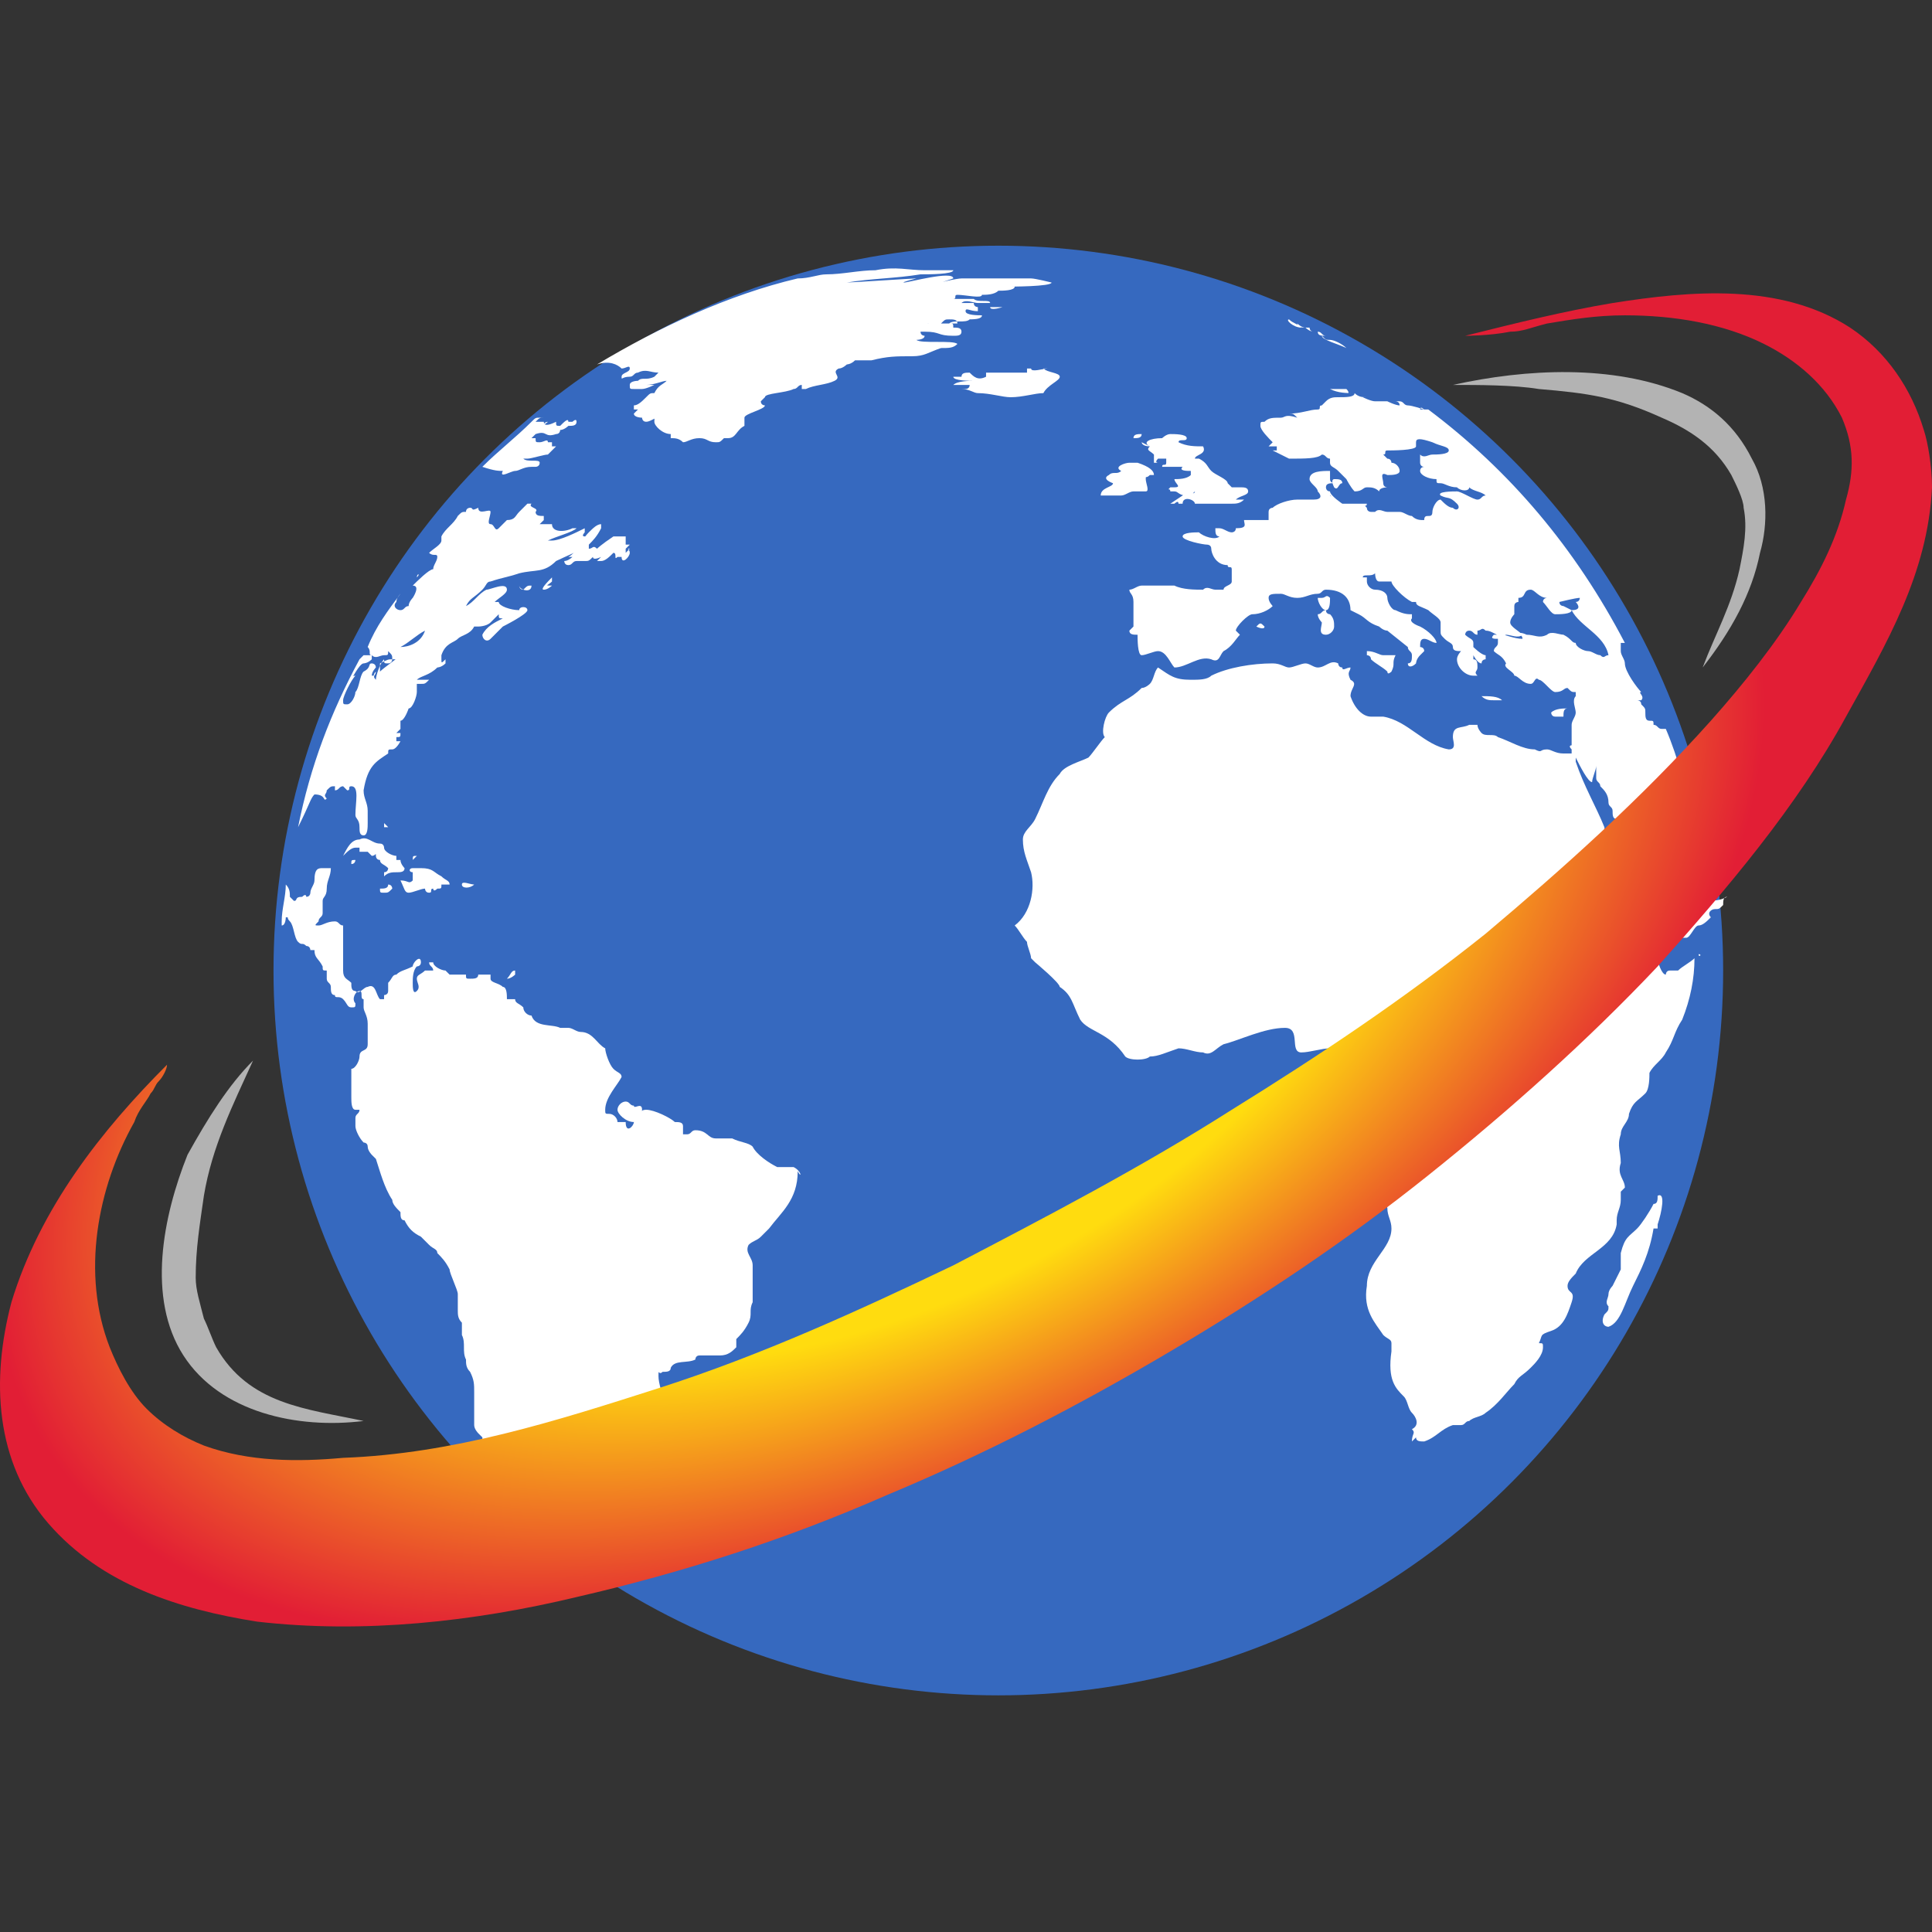
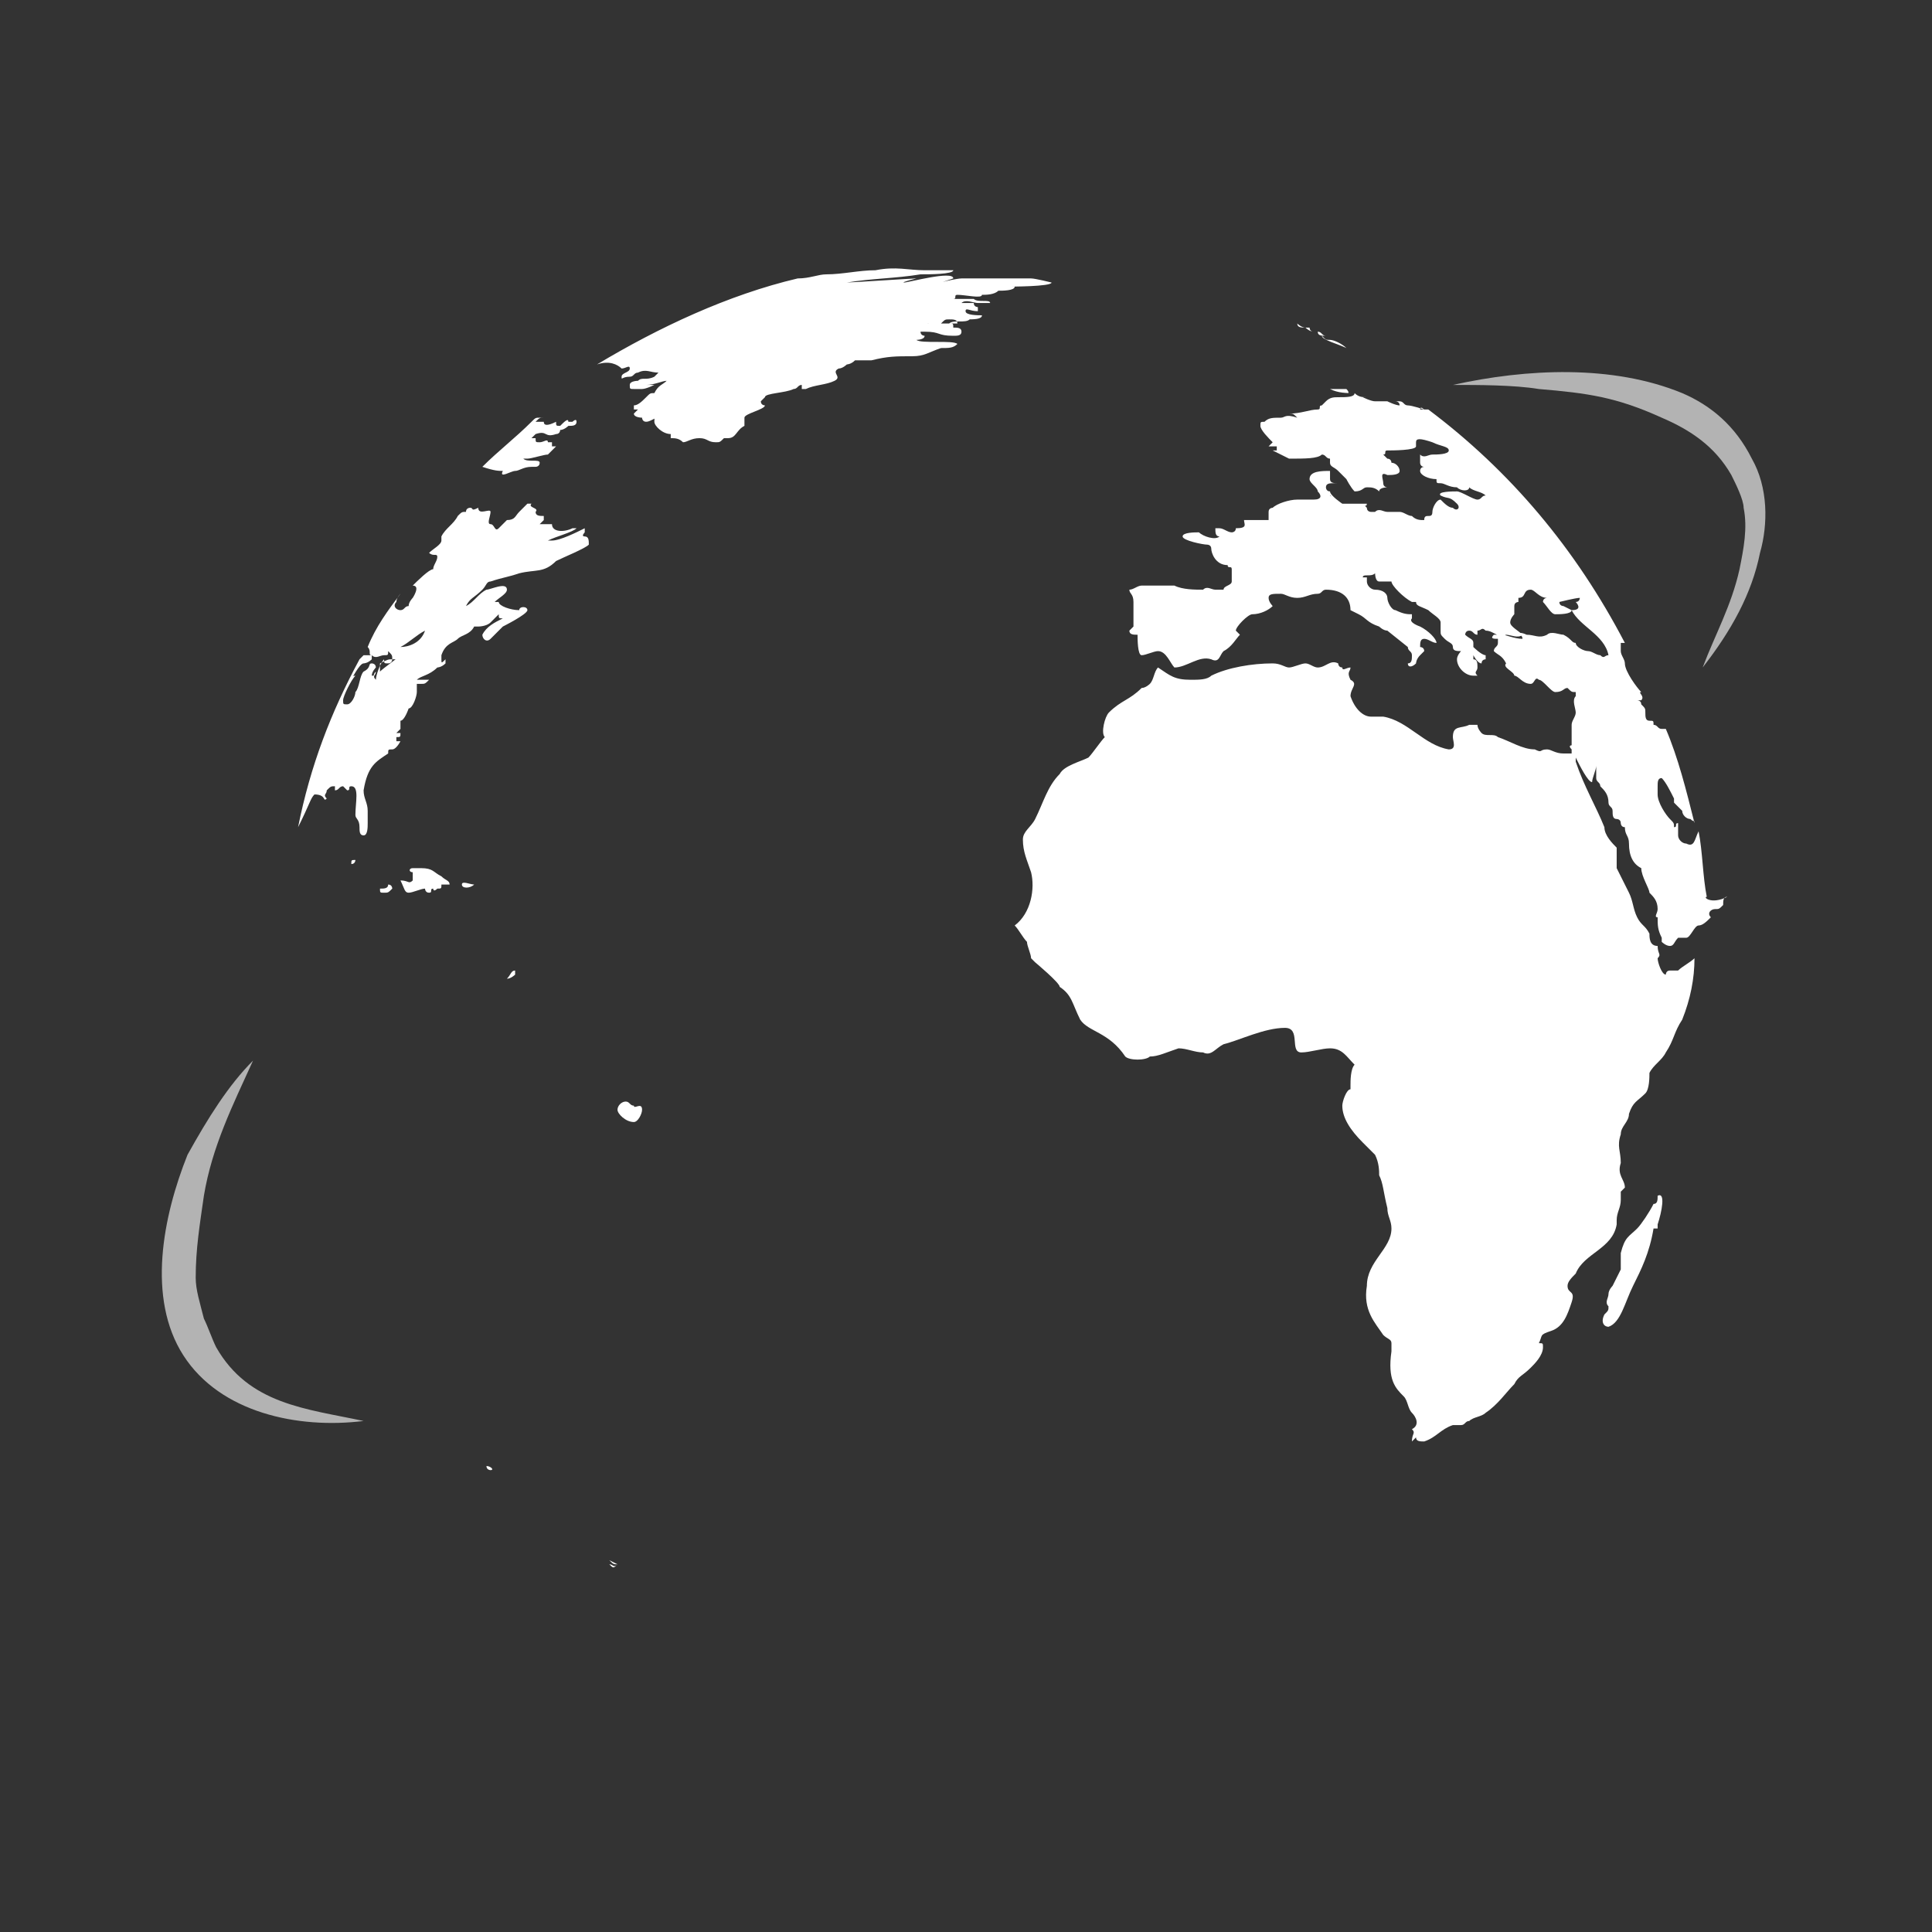
<svg xmlns="http://www.w3.org/2000/svg" version="1.1" id="Ebene_1" x="0" y="0" viewBox="87 -19 47.179 47.179" xml:space="preserve" width="47.179" height="47.179">
  <rect x="87" y="-19" width="47.179" height="47.179" fill="#333333" stroke="none" />
  <style id="style275">.st2{fill:#fff}</style>
  <radialGradient id="SVGID_1_" cx="518.539" cy="-9.46" r="20.934" gradientUnits="userSpaceOnUse" gradientTransform="translate(-6.421 -9.8)">
    <stop offset="0" stop-color="#4486f3" id="stop279" />
    <stop offset=".273" stop-color="#4384ef" id="stop281" />
    <stop offset=".556" stop-color="#407de2" id="stop283" />
    <stop offset=".842" stop-color="#3a71ce" id="stop285" />
    <stop offset="1" stop-color="#3669bf" id="stop287" />
  </radialGradient>
-   <circle cx="111.379" cy="4.7" r="17.7" fill="url(#SVGID_1_)" id="circle290" />
  <path class="st2" d="M127.479 10.2c0 .1 0 .2-.1.2-.1.2-.3.5-.4.6-.2.2-.3.2-.4.6v.4l-.2.4s-.1.1-.1.2-.1.2 0 .3c0 .1 0 .1-.1.2-.1.2 0 .3.1.3.3-.1.4-.6.6-1 .2-.4.4-.8.5-1.4h.1v-.1c.1-.3.2-.8 0-.7m1.2-7.3s.1 0 0 0c-.1-.5-.1-1.1-.2-1.6-.1.2-.1.4-.3.3-.1 0-.2-.1-.2-.2v-.3c-.1 0 0 .1-.1.1 0-.1 0-.1-.1-.2s-.3-.4-.3-.6V.2c0-.1 0-.2.1-.2.1.1.2.3.3.5v.1l.2.2c0 .1.1.2.2.2.1.1.1 0 .1.1-.2-.8-.4-1.6-.7-2.3h-.1c-.1 0-.1-.1-.2-.1 0-.1 0-.1-.1-.1s-.1-.1-.1-.2 0-.1-.1-.2c0-.1-.1-.1-.1-.1h.1c.1-.1-.1-.2 0-.2-.1-.1-.4-.5-.4-.7 0-.1-.1-.2-.1-.3v-.2h.1c-1.2-2.3-2.8-4.2-4.8-5.7h-.2c0-.1.1 0 .1 0s-.3-.1-.4-.1c-.1 0-.1-.1-.2-.1h-.1s.1 0 .1.1c-.1 0-.3-.1-.3-.1h-.3c-.1 0-.3-.1-.3-.1h.1c-.1 0-.2 0-.3-.1h-.1.1-.1c-.1 0 0 0-.1-.1h-.4c.2.1.4.1.6.1 0 .1-.2.1-.4.1-.1 0-.2 0-.3.1l-.1.1c-.1 0 0 .1-.1.1-.2 0-.4.1-.7.1.1 0 .1 0 .2.1-.3-.1-.3 0-.4 0-.2 0-.3 0-.4.1-.1 0-.1 0-.1.1s.2.3.3.4l-.1.1h.2v.1h-.1l.4.2c.4 0 .7 0 .8-.1.1 0 .1.1.2.1v.1c0 .1.1.1.2.2l.2.2s.1.2.2.3c.2 0 .2-.1.3-.1.1 0 .2 0 .3.1 0-.1.2-.1.2-.1s-.1 0-.1-.1-.1-.3.1-.2c.1 0 .3 0 .3-.1s-.1-.2-.2-.2c0 0 0-.1-.1-.1l-.1-.1c.1 0 0-.1.1-.1s.7 0 .7-.1v-.1c0-.1.1-.1.4 0 .2.1.4.1.4.2s-.3.1-.4.1c-.1 0-.2.1-.3 0v.2s0 .1.1.1c0 0-.1 0-.1.1s.2.2.4.2c0 .1 0 .1.1.1s.2.1.4.1c.1.1.3.1.3 0 .1.1.3.1.4.2-.1 0-.1.1-.2.1s-.4-.2-.5-.2c-.1 0-.5 0-.4.1.2.1.2 0 .4.2.1.1 0 .2-.1.1-.1 0-.2-.1-.3-.2-.1 0-.2.2-.2.3 0 .2-.2 0-.2.2-.1 0-.2 0-.3-.1-.1 0-.2-.1-.3-.1h-.3c-.1 0-.2-.1-.3 0h-.1s-.1 0-.1-.1c-.1-.1 0 0 0-.1h-.6s-.3-.2-.3-.3c-.1 0 .1.2 0 .1V-7c-.1 0-.1-.1-.1-.1 0-.1.1-.1.2-.1h.1c-.1 0-.2 0-.2-.1v-.2c-.2 0-.5 0-.5.2 0 .1.2.2.2.3.1.1.1.2-.1.2h-.4c-.2 0-.5.1-.6.2 0 0-.1 0-.1.1v.2h-.6c0 .1.1.2-.2.2 0 .1-.1.1-.1.1-.1 0-.2-.1-.3-.1h-.1c0 .1 0 .2.1.2-.1.1-.4 0-.5-.1-.1 0-.4 0-.4.1s.5.2.6.2c0 0 .1 0 .1.1s.1.4.4.4c0 .1.1 0 .1.1v.3c0 .1-.2.1-.2.2h-.2c-.1 0-.2-.1-.3 0-.2 0-.5 0-.7-.1h-.8c-.1 0-.2.1-.3.1 0 .1.1.1.1.3v.6l-.1.1c0 .1.1.1.2.1 0 .1 0 .5.1.5s.3-.1.4-.1c.2 0 .3.3.4.4.3 0 .6-.3.9-.2.2.1.2-.1.3-.2.2-.1.3-.3.4-.4l-.1-.1c0-.1.3-.4.4-.4.2 0 .4-.1.5-.2 0 0-.1-.1-.1-.2s.1-.1.3-.1c.1 0 .2.1.4.1s.3-.1.5-.1c.1 0 .1-.1.2-.1.4 0 .6.2.6.5l.2.1c.2.1.2.2.5.3 0 0 .1.1.2.1l.5.4c0 .1.1.1.1.2s0 .2-.1.2c0 .1.1.1.2 0 0 0 0-.1.1-.2l.1-.1c0-.1-.1-.1-.1-.1 0-.1 0-.2.1-.2s.2.1.3.1c0-.1-.2-.3-.4-.4 0 0-.3-.1-.2-.2V-4c-.1 0-.2 0-.4-.1-.1 0-.2-.2-.2-.3 0-.1-.1-.2-.3-.2-.1 0-.2-.1-.2-.2v-.1h-.1c0-.1.2 0 .3-.1 0 0 0 .2.1.2h.3c0 .1.3.4.5.5h.1c0 .1.1.1.3.2.1.1.3.2.3.3v.2c0 .1 0 .1.1.2s.2.1.2.2.1.1.2.1c0 0-.1.1-.1.2 0 .2.2.4.4.4h.1c-.1-.1 0-.1 0-.2s0-.2-.1-.2V-3s.1.2.2.2c0-.1.1-.1.1-.1V-3c-.1 0-.3-.2-.3-.2v-.1c0-.1-.1-.1-.2-.2 0 0 0-.1.1-.1s.1.1.2.1v-.1c.1 0 .1-.1.2 0 .2 0 .3.2.5.1.1 0 .3.1.4 0-.1-.1-.3-.2-.3-.3 0-.1.1-.2.1-.2v-.2c0-.1.1-.1.1-.1v-.1c.2 0 .1-.2.3-.2.1 0 .2.2.4.2 0 0-.1 0-.1.1.1.1.2.3.3.3.1 0 .4 0 .4-.1l-.2-.1s-.1 0-.1-.1c0 0 .4-.1.5-.1 0 0 0 .1-.1.1 0 0 .2.2-.1.2.2.4.8.6.9 1.1-.1 0-.1.1-.2 0-.1 0-.2-.1-.3-.1-.1 0-.3-.1-.3-.2-.1 0-.1-.1-.3-.2-.1 0-.3-.1-.4 0-.2.1-.3 0-.5 0 0 0-.2-.1-.2 0 0 0 .1 0 .1.1-.2 0-.4-.1-.5-.1h-.2c-.1.1 0 .1.1.1v.1c0 .1-.1.1-.1.2.1.1.2.1.3.3-.1.1.2.2.2.3h-.1.1c.1 0 .2.2.4.2.1 0 .1-.2.2-.1.1 0 .3.3.4.3.2 0 .2-.1.3-.1.1.1.1.1.2.1v.1c-.1.1 0 .3 0 .4 0 .1-.1.2-.1.3v.5s-.1 0 0 .1v.1h-.2c-.2 0-.3-.1-.4-.1-.2 0-.1.1-.3 0-.3 0-.6-.2-.9-.3-.1-.1-.3 0-.4-.1 0 0-.1-.1-.1-.2h-.2c-.2.1-.4 0-.4.3 0 .1.1.3-.1.3-.6-.1-1-.7-1.6-.8h-.3c-.2 0-.4-.2-.5-.5 0-.2.2-.3 0-.4-.1-.2 0-.2 0-.3-.1 0-.2.1-.2 0-.1 0-.1-.1-.1-.1-.2-.1-.3.1-.5.1-.1 0-.2-.1-.3-.1-.1 0-.3.1-.4.1-.1 0-.2-.1-.4-.1-.5 0-1.1.1-1.5.3-.1.1-.3.1-.5.1-.4 0-.5-.1-.8-.3-.1.1-.1.3-.2.4 0 0-.1.1-.2.1-.3.3-.5.3-.8.6-.1.1-.2.5-.1.6-.1.1-.3.4-.4.5-.2.1-.6.2-.7.4-.3.3-.4.7-.6 1.1-.1.2-.3.3-.3.5 0 .3.1.5.2.8.1.4 0 1-.4 1.3.1.1.2.3.3.4 0 .1.1.3.1.4l.1.1s.6.5.6.6c.3.2.3.4.5.8.2.3.7.3 1.1.9.1.1.5.1.6 0 .2 0 .4-.1.7-.2.2 0 .4.1.6.1.2.1.3-.1.5-.2.4-.1 1-.4 1.5-.4.4 0 .1.6.4.6.2 0 .5-.1.7-.1.3 0 .4.2.6.4-.1.1-.1.4-.1.5v.1c-.1 0-.2.3-.2.4 0 .3.2.6.5.9l.3.3c.1.2.1.4.1.5.1.2.1.4.2.8 0 .2.1.3.1.5 0 .5-.6.8-.6 1.4-.1.6.2.9.4 1.2.1.1.2.1.2.2v.2c-.1.7.1.9.3 1.1.1.1.1.3.2.4.1.1.2.3 0 .4.1.1 0 .1 0 .3l.1-.1c0 .1.1.1.2.1.3-.1.4-.3.7-.4h.2c.1 0 .1-.1.2-.1.1-.1.3-.1.4-.2.3-.2.5-.5.7-.7.1-.2.2-.2.4-.4.1-.1.3-.3.3-.5 0-.1 0-.1-.1-.1.1-.2 0-.2.3-.3.3-.1.4-.4.5-.7.1-.3-.1-.2-.1-.4 0-.1.1-.2.2-.3.2-.5.9-.6 1-1.2v-.1c0-.2.1-.3.1-.5v-.2l.1-.1c0-.2-.2-.3-.1-.6 0-.3-.1-.4 0-.7 0-.2.2-.3.2-.5.1-.3.2-.3.4-.5.1-.1.1-.4.1-.5.1-.2.3-.3.4-.5.2-.3.2-.5.4-.8.2-.5.3-1 .3-1.5-.1.1-.3.2-.4.3h-.2c-.1 0-.1.1-.1.1-.1 0-.2-.3-.2-.4.1-.1 0-.1 0-.3-.2 0-.2-.2-.2-.3-.1-.2-.2-.2-.3-.4-.1-.2-.1-.4-.2-.6l-.3-.6v-.5c-.1-.1-.3-.3-.3-.5-.2-.5-.5-1-.7-1.6v-.1c.1.2.3.6.4.6 0-.1.1-.3.1-.4V0c0 .1.1.1.1.2.1.1.2.2.2.4 0 .1.1.1.1.2s0 .2.1.2c0 0 .1 0 .1.1 0 0 0 .1.1.1 0 .2.1.2.1.4 0 .3.1.5.3.6 0 .2.2.5.2.6.1.1.2.2.2.4 0 .1-.1.2 0 .2 0 .2 0 .3.1.5V4s.1.1.2.1.1-.1.2-.2h.2c.1 0 .2-.3.3-.3.1 0 .2-.1.3-.2-.1-.1 0-.2.1-.2s.1 0 .2-.1c0-.1 0-.2.1-.2-.4.2-.6 0-.5 0m-9.6-13.8c-.1 0-.1-.1-.1-.1h-.1s.1.1.2.1m.8.4c-.1-.1-.3-.2-.4-.2-.1 0-.1 0-.2-.1 0 .1.4.2.6.3m-1-.5c-.1 0-.2-.1-.2-.1 0 .1.1.1.2.1m.5.2c-.1 0-.1-.1-.2-.1 0 .1.1.1.2.1" id="path292" />
-   <path class="st2" d="M118.779-11c-.1-.1-.2-.1-.3-.2-.1 0 .1.2.3.2m-4.6 4.1h.2c.1 0 .2-.1.3-.1h.3c.1 0 0-.2 0-.3 0-.1 0 0 .1-.1h.1c0-.1-.1-.2-.4-.3h-.2c-.1 0-.4.1-.2.2-.1.1-.2 0-.3.1-.2.1.1.2.1.2 0 .1-.3.1-.3.3h.3m.5-1.4c.1 0 .2 0 .2-.1-.1 0-.2 0-.2.1.2 0 0 0 0 0m.4.2c-.1.1 0 .1.1.2v.2h.1s-.1 0 0-.1h.2v.1c0 .1-.1 0-.1.1h.5c-.1.1.1.1.2.1v.1c-.1.1-.3.1-.4.1 0 .1.2.2 0 .2h-.1c-.1.1 0 0 0 .1h.1c.1 0 .1.1.3.1.1 0 .1 0 .2-.1 0 .1-.2 0-.3.1l-.3.2h.1s.1-.1.1 0h.1c0-.2.3-.1.3 0h.9c.1 0 .2 0 .3-.1h-.2c.1-.1.3-.1.3-.2s-.1-.1-.2-.1h-.2s.1 0 0 0l-.1-.1c0-.1-.3-.2-.4-.3-.1-.1-.1-.2-.3-.3h-.2.1c0-.1.3-.1.2-.3-.2 0-.4 0-.6-.1 0-.1.2 0 .2-.1s-.3-.1-.4-.1c-.1 0-.2.1-.2.1-.3 0-.5.1-.3.2 0 0-.1 0 0 0l-.2-.1s0 .1.2.1m-2.2-1.7c0-.1-.3-.1-.4-.2h.1c-.1 0-.4.1-.4 0h-.1v.1h-1v.1c-.2.1-.3 0-.4-.1-.1 0-.2 0-.2.1h-.2c0 .1.4.1.5.1-.1 0-.4 0-.5.1h.4c0 .1-.1.1-.1.1h-.1c.2 0 .3.1.4.1.3 0 .6.1.8.1.3 0 .6-.1.8-.1.1-.2.4-.3.4-.4m-16.2 12.1c.1 0 .2 0 .2-.1 0 0-.1-.1-.1-.2h-.1v-.1c-.1 0-.3-.1-.3-.2 0 0 0-.1-.1-.1-.2 0-.3-.2-.5-.1-.2 0-.3.2-.4.4.1-.1.2-.2.3-.2h.1v.1h.2l.1.1c.1 0 .1-.1.1 0 0 0 0 .1.1.1 0 .1.1.1.2.2 0 0 0 .1-.1.1v.1c.1-.1.2-.1.3-.1" id="path294" />
  <path class="st2" d="M95.579 2.1s0-.1 0 0c.1 0 .1-.1.1-.1-.1 0-.1 0-.1.1m.7.6c0 .1 0 .1.1.1s.1 0 .2-.1c0 0 0-.1-.1-.1 0 .1-.1.1-.2.1m2-.1c0 .1.2.1.3 0-.1 0-.3-.1-.3 0m-1.3.2s0-.1 0 0c.1 0 .3-.1.4-.1 0 0 0 .1.1.1s0-.1.1-.1c0 0 0 .1.1 0 .1 0 .1 0 .1-.1h.2c0-.1-.1-.1-.2-.2-.2-.1-.2-.2-.5-.2h-.2c-.1 0-.1.1 0 .1v.2c-.1.1-.1 0-.3 0 .1.2.1.3.2.3m2.4 2.1s.1 0 0 0c.1 0 .2-.1.2-.1v-.1c-.1 0-.1.1-.2.2m2.7 3.2c0 .1.2.3.4.3.1 0 .2-.2.2-.3 0-.2-.2 0-.2-.1-.1 0-.1-.1-.2-.1s-.2.1-.2.2m.2 11.2h-.2.2s.1.1 0 0m-.2-.1c-.1 0-.1 0-.2-.1l.2.1c-.1.1-.1 0-.2 0 .1.1.1.1.2 0m-3.2-2.4c0 .1.1.1.1.1.1 0 0-.1-.1-.1M94.679.4s0 .1 0 0c.3 0 .2.2.3.1-.1-.1 0-.1 0-.2.1-.1.1-.1.2-.1v.1c.1 0 .1-.1.2-.1l.1.1c.1 0 0-.1.1-.1.2 0 .1.4.1.7 0 .1.1.1.1.3 0 .1 0 .2.1.2s.1-.2.1-.3V.8c0-.2-.1-.3-.1-.5.1-.6.3-.7.6-.9 0-.1 0-.1.1-.1s.2-.2.2-.2h-.1V-1c.1 0 .1 0 .1-.1h-.1l.1-.1v-.5.3c.1 0 .2-.3.2-.3v-.1.1c.1 0 .2-.3.2-.4v-.2h.1c.1 0 .1 0 .2-.1h-.3c.1-.1.3-.1.5-.3 0 0 .1 0 .2-.1v-.1c-.1.1-.1.1-.1 0V-3c.1-.3.3-.3.4-.4.1-.1.3-.1.4-.3h.1s.2 0 .3-.1l.2-.2c0 .1 0 .1.1.1-.2.1-.4.2-.5.4 0 .1.1.2.2.1l.3-.3s.6-.3.6-.4c0-.1-.2-.1-.2 0-.2 0-.5-.1-.5-.2h-.1c.1-.1.3-.2.3-.3 0-.2-.4 0-.5 0-.2.1-.3.3-.5.4.1-.2.2-.2.4-.4.1-.1.1-.2.2-.2.3-.1.4-.1.7-.2.4-.1.6 0 .9-.3.2-.1.7-.3.8-.4 0-.1 0-.2-.1-.2s0-.1 0-.1v-.1c-.2.1-.6.3-.8.3h-.1c.2-.1.6-.2.7-.3h-.1c-.2.1-.5.1-.5-.1h-.3l.1-.1v-.1c-.1 0-.2 0-.2-.1.1-.1-.2-.1-.1-.2h-.1l-.2.2c-.1.1-.1.2-.3.2l-.2.2c-.1.1-.1-.1-.2-.1s0-.2 0-.3c0-.1-.3.1-.3-.1-.2.1-.1 0-.2 0 0 0-.1 0-.1.1-.1 0-.1 0-.2.1-.1.2-.3.3-.4.5v.1c0 .1-.2.2-.3.3.1.1.2 0 .2.1s-.1.2-.1.3c-.1 0-.4.3-.5.4.2 0 0 .3 0 .3s-.1.1-.1.2c-.1 0-.1.1-.2.1s-.2-.1-.1-.2c0-.1.1-.2.1-.2-.3.4-.6.8-.8 1.3.1.1 0 .2.1.2.1.1.2 0 .3 0 .1 0 .1 0 .1-.1.1.1.1.1.1.2 0 0 0 .1-.1.1s-.1 0-.1-.1c-.1.1-.2.4-.2.5-.1-.1 0-.1 0-.2-.1.1 0 .1-.1.1 0-.1.1-.2.1-.2 0-.1-.1-.1-.1-.1-.1 0 0 .1-.2.2-.1.1-.1.4-.2.5 0 .1-.1.3-.2.3s-.1 0-.1-.1.2-.5.3-.6c-.1 0-.1.1-.1.1s.2-.4.3-.4c0 0 .1 0 .2-.1V-3h-.2l-.1.1c-.7 1.3-1.2 2.6-1.5 4.1.3-.6.3-.7.4-.8m4.3-4.8s0 .1 0 0m-2.2 1.2c.2-.1.4-.3.6-.4-.1.3-.4.4-.6.4 0 .1 0 .1 0 0m-.5.4c0 .1 0 .1 0 0 .2-.1.2-.1.3-.1h.1l.1-.1c-.1.1-.4.3-.5.4v-.2" id="path296" />
-   <path class="st2" d="M106.379 9.5h-.4c-.2-.1-.5-.3-.6-.5-.1-.1-.3-.1-.5-.2h-.4c-.2 0-.2-.2-.5-.2-.1 0-.1.1-.2.1h-.1v-.2c0-.1-.1-.1-.2-.1-.1-.1-.5-.3-.7-.3-.2 0-.2.2-.3.3 0 .1-.2.3-.2 0h-.2c0-.1-.1-.2-.2-.2s-.1 0-.1-.1c0-.3.3-.6.4-.8 0-.1-.1-.1-.2-.2s-.2-.4-.2-.5c-.2-.1-.3-.4-.6-.4-.1 0-.2-.1-.3-.1h-.2c-.2-.1-.6 0-.7-.3-.1 0-.2-.1-.2-.2-.1-.1-.2-.1-.2-.2h-.2c0-.1 0-.3-.1-.3-.1-.1-.3-.1-.3-.2v-.1h.1-.4c0 .1-.1.1-.2.1s-.1 0-.1-.1h-.4l-.1-.1c-.1 0-.3-.1-.3-.2h-.1c0 .1.1.1.1.2h-.2c-.1.1-.2.1-.2.2s.1.2 0 .3c-.1.1-.1-.1-.1-.2s0-.3.1-.4c0 0 .1 0 .1-.1 0-.2-.2 0-.2.1-.2.1-.3.1-.4.2-.1 0-.1.1-.2.2v.2c0 .1-.1.1-.1.1v.1h-.1c-.1-.1-.1-.4-.3-.3-.1 0-.2.2-.3.1-.1 0-.1-.1-.1-.2-.1-.1-.2-.1-.2-.3V3.6c-.1 0-.1-.1-.2-.1-.2 0-.3.1-.4.1-.1 0-.1 0 0-.1 0-.1.1-.1.1-.2v-.4.1c0-.1.1-.1.1-.3 0-.2.1-.3.1-.5h-.2c-.1 0-.2 0-.2.3 0 .1-.1.2-.1.3 0 0 0 .1-.1.1 0 0 0-.1-.1 0-.2 0-.1.1-.2.1l-.1-.1c0-.1 0-.2-.1-.3 0 .3-.1.6-.1.9v.1c.1 0 .1-.2.1-.2.1 0 0 0 .1.1s.1.4.2.5c.1.1.1 0 .2.1.1 0 .1.1.1.1h.1c0 .2.1.2.2.4 0 .1 0 .1.1.1v.2c0 .1.1.1.1.2s0 .2.1.2c0 .1.1 0 .2.1s.1.2.2.2.1 0 .1-.1c-.1-.1 0-.3.1-.3s0 .2.1.2v.2c0 .1.1.2.1.4v.5c0 .2-.2.1-.2.3 0 .1-.1.3-.2.3v.7c0 .1 0 .3.1.3h.1c0 .1-.1.1-.1.2v.2c0 .1.1.3.2.4 0 0 .1 0 .1.1s.1.2.1.2l.1.1c.1.3.2.7.4 1 0 .1.1.2.2.3 0 .1 0 .2.1.2.1.2.2.3.4.4l.2.2c.1.1.2.1.2.2.1.1.2.2.3.4 0 .1.2.5.2.6v.4c0 .1 0 .2.1.3v.3c.1.2 0 .4.1.6 0 .1 0 .2.1.3.1.2.1.3.1.5v.8c0 .1.1.2.1.2l.1.1v.2c0 .1.1.2.1.2h.2v.3c.4.4.9.8 1.3 1.2.1 0 .2 0 .1-.1s-.3-.2-.4-.4c0-.1 0-.1.1-.1s.2.2.2.2c.1 0 0-.2.1-.3 0 0-.1 0-.1-.1.1 0 .1.1.2.1 0 0 .1 0 0-.1 0 0-.1 0-.1-.1h-.1c-.1 0-.2-.2-.2-.3 0 0 0-.1 0 0 .1.1.2.1.3.2 0 0 .2 0 .1-.1 0-.1-.1-.2 0-.2.1-.1.3.1.3.1.1 0 .4.1.5 0 .1 0 .1-.1.2-.1.1-.2-.1-.2-.2-.3-.1-.1-.1-.1-.1-.2l-.2-.1h.1c.1 0 .2.1.3.1.1 0 .2.1.4.1.4.1.4-.2.5-.4l.4-.4c.1-.1 0 .1.1 0s.1-.2.3-.3c0-.2-.1-.4-.1-.6 0-.2 0 0 .1-.1.1 0 .2 0 .2-.1.1-.2.4-.1.6-.2 0 0 0-.1.1-.1h.5c.2 0 .3-.1.4-.2v-.2c.1-.1.2-.2.3-.4.1-.2 0-.3.1-.5v-.9c0-.2-.2-.3-.1-.5.1-.1.2-.1.3-.2l.2-.2c.3-.4.7-.7.7-1.4.1.2.1 0-.1-.1m-10-8.4v.1h.1l-.1-.1m0-.5s-.1.1 0 0m.8 1.3c-.1 0-.1 0-.1.1l.1-.1m3.2-10.6c-.1 0-.1.1-.2.1.1 0 .2-.1.2-.1" id="path298" />
  <path class="st2" d="M99.279-7.5c-.1.2.2 0 .3 0 .1 0 .2-.1.4-.1h.1s.1 0 .1-.1-.3 0-.4-.1h.1c.1 0 .4-.1.5-.1l.2-.2h-.1v-.1h-.1c0-.1-.1 0-.2 0s-.1 0-.1-.1h-.1.1-.1l.1-.1c.3-.1.2.1.5 0 .1 0 .1-.1.1-.1.1 0 .2-.1.2-.1.1 0 .2 0 .2-.1s-.1 0-.1 0h-.1c0-.1-.1 0-.2.1-.1 0-.1 0-.1-.1-.2.1-.3.1-.3 0h-.2c.1-.1.1-.1.2-.1h-.1c-.1 0-.1 0-.2.1-.4.4-.8.7-1.2 1.1.3.1.4.1.5.1m10.1-3.2s.2 0 .2-.1c0 0-.1 0-.1-.1h.1c.4 0 .3.1.7.1.1 0 .2 0 .2-.1s-.1-.1-.2-.1c-.2-.1-.5-.1-.7-.1h.1c.1.1.3.1.4.1h.2c0-.1 0-.1-.1-.1.1-.1.4 0 .5-.1h-.1c.2 0 .4 0 .4-.1-.1 0-.4 0-.4-.1s.1 0 .3 0v-.1s-.1 0-.1-.1h-.3c.1-.1.3 0 .4 0h.3c0-.1-.3 0-.4-.1h.1-.6c.1 0 0-.1.1-.1.2 0 .6.1.6 0 .1 0 .3 0 .4-.1.1 0 .4 0 .4-.1h-.2c.1 0 1.1 0 1.1-.1 0 0-.4-.1-.5-.1h-1.7c-.1 0-.6.1-.8.2l.6-.2c0-.2-1.1.1-1.2.1-.1 0 .3-.1.3-.1-.1 0-1.6.1-1.7.1.6-.1 1.2-.1 1.8-.2.2 0 .8 0 .8-.1h-.7c-.4 0-.7-.1-1.2 0-.4 0-.8.1-1.2.1-.2 0-.4.1-.7.1-1.7.4-3.4 1.2-4.9 2.1.3-.1.5 0 .6.1.1 0 .2-.1.2 0s-.2.1-.2.2 0 0 .2 0c.1 0 .1-.1.2-.1.2-.1.3 0 .5 0l-.1.1c-.2.1-.3 0-.4.1h-.1.1s-.2 0-.2.1 0 .1.1.1h.2c.1 0 .3-.1.3-.1h-.2c.2 0 .4-.1.5-.1-.1.1-.2.1-.3.3-.1 0-.1 0-.2.1s-.2.2-.3.2v.1h.1l-.1.1c0 .1.2.1.2.1s0 .1.1.1.2-.1.3-.1c-.1 0-.1 0-.1.1s.2.3.4.3v.1c.1 0 .2 0 .3.1.1 0 .2-.1.4-.1s.2.1.4.1c.1 0 .1 0 .2-.1h.1c.2 0 .2-.2.4-.3v-.2c0-.1.5-.2.5-.3 0 0-.1 0-.1-.1l.1-.1c0-.1.5-.1.7-.2.1 0 .1-.1.2-.1v.1h.1c.2-.1.5-.1.7-.2.2-.1-.1-.2.1-.3.1 0 .2-.1.2-.1s.1 0 .2-.1h.4c.4-.1.6-.1 1-.1.3 0 .4-.1.7-.2.2 0 .3 0 .4-.1-.1-.1-.9 0-1-.1m.8-.5c.1 0 .2 0 .2.1h-.4c.1-.1.1-.1.2-.1" id="path300" />
-   <path class="st2" d="M111.479-11.5h-.3c0 .1.3 0 .3 0m-9.9 5.9c0-.1 0-.1 0 0-.1-.1-.1 0-.2 0v-.1c.1-.1.2-.2.3-.4v-.1c-.1 0-.2.1-.3.2-.2.2-.3.5-.5.6h.1s-.1.1-.2.1c0 0 0 .1.1.1s.1-.1.2-.1h.2c.1 0 .1 0 .2-.1 0 .1.2 0 .2 0l-.1.1h.1c.1 0 .2-.1.3-.2.1 0 0 .2.1.1h.1c0 .2.2 0 .2-.1s-.1-.1 0-.1l-.1.1v-.1l.1-.1h-.1v-.2h-.3c-.3.2-.4.3-.4.3m-4.4.7c.1-.1 0-.1 0 0m23.9 1.9h-.3c-.1 0-.2-.1-.4-.1v.1s.1 0 .1.1c.1.1.3.2.4.3 0 .1.1 0 .1 0 .1-.2 0-.2.1-.4m-1.6-1.4c-.1-.1-.1 0-.2 0h-.1c0 .1.1.3.2.3s.1-.2.1-.3m-.2.6c0 .1-.1.3.1.3.1 0 .2-.1.2-.2s0-.2-.1-.3c0 0-.1 0-.1-.1-.1 0-.1.1-.2.1 0 .1.1.2.1.2m-1.4.1s0-.1 0 0c-.1-.1-.1-.1-.2 0 0 0 .2.1.2 0m1.5-3.5c.1 0 .1 0 0 0m.2.1c.1.1.1-.1.2-.1 0-.1-.1-.1-.2-.1 0 0-.1 0 0 .2m4.1 5.2c-.1-.1-.3-.1-.5-.1.1.1.2.1.3.1h.2m1.6.2c-.1 0-.3 0-.4.1 0 0 0 .1.1.1h.2c0-.1 0-.2.1-.2-.1 0 0 0 0 0m3.2 6c0 .1.1 0 0 0m-28.4-9.6c.1 0 .1 0 0 0-.1-.1-.1-.2-.4-.1.1.1.3.2.4.1m-.4.6c0 .1.3.2.3 0-.1 0-.1 0-.2.1-.1 0-.1-.1-.1-.1m.6.1c.1 0 .2-.1.2-.1-.2 0-.1 0 0-.1v-.1c-.1.1-.3.3-.2.3" id="path302" />
  <radialGradient id="SVGID_2_" cx="106.023" cy="188.55" r="23.351" gradientTransform="matrix(.884 -.462 -.271 -.502 65.865 148.718)" gradientUnits="userSpaceOnUse">
    <stop offset="0" stop-color="#f16023" id="stop304" />
    <stop offset=".033" stop-color="#f16422" id="stop306" />
    <stop offset=".067" stop-color="#f37120" id="stop308" />
    <stop offset=".101" stop-color="#f5851d" id="stop310" />
    <stop offset=".12" stop-color="#f7941b" id="stop312" />
    <stop offset=".138" stop-color="#f8a119" id="stop314" />
    <stop offset=".176" stop-color="#fbb715" id="stop316" />
    <stop offset=".222" stop-color="#fdc812" id="stop318" />
    <stop offset=".279" stop-color="#fed310" id="stop320" />
    <stop offset=".358" stop-color="#ffda0f" id="stop322" />
    <stop offset=".577" stop-color="#ffdc0f" id="stop324" />
    <stop offset="1" stop-color="#e21e35" id="stop326" />
  </radialGradient>
-   <path d="M133.979-8.5c-.3-1-.9-1.9-1.8-2.5-1.7-1.1-3.9-.9-5.8-.6-1.2.2-2.4.5-3.6.8 0 0 .6 0 1.1-.1.3 0 .5-.1.9-.2.6-.1 1.2-.2 1.9-.2 1.2 0 2.4.2 3.4.7.8.4 1.5 1 1.9 1.8.3.7.3 1.3.1 2-.2.9-.6 1.7-1.1 2.5-.6 1-1.4 2-2.2 2.9-1.7 1.9-3.6 3.6-5.5 5.2-2 1.6-4.1 3-6.2 4.3-2.2 1.4-4.5 2.6-6.8 3.8-2.3 1.1-4.7 2.2-7.2 3-2.5.8-5 1.6-7.7 1.7-1.1.1-2.3.1-3.4-.3-.5-.2-1-.5-1.4-.9-.4-.4-.7-1-.9-1.5-.7-1.8-.3-3.9.6-5.5.1-.3.3-.5.4-.7.1-.1.1-.2.2-.3.1-.1.2-.3.2-.4-1.6 1.6-3.1 3.5-3.8 5.8-.5 1.9-.4 3.9.9 5.4 1.3 1.5 3.2 2.1 5.1 2.4 2.6.3 5.3 0 7.8-.6 2.6-.6 5.1-1.4 7.6-2.5 2.4-1 4.7-2.2 6.9-3.5 2.2-1.3 4.3-2.7 6.3-4.3 2-1.6 3.9-3.3 5.6-5.1 1.7-1.9 3.4-3.9 4.6-6.1 1-1.8 2-3.5 2.1-5.6 0-.5-.1-1.1-.2-1.4z" fill="url(#SVGID_2_)" id="path329" />
  <path d="M128.579-2.7c.3-.8.7-1.5.9-2.4.1-.5.2-1 .1-1.5 0-.2-.2-.6-.3-.8-.4-.7-1-1.1-1.7-1.4-1.1-.5-1.8-.6-3-.7-.6-.1-1.5-.1-2.1-.1 1.8-.4 3.9-.5 5.6.2.7.3 1.3.8 1.7 1.6.4.7.4 1.6.2 2.3-.2 1-.7 1.9-1.4 2.8m-35.4 9.6c-.5 1.1-1 2.1-1.2 3.3-.1.7-.2 1.3-.2 2 0 .3.1.6.2 1 .1.2.2.5.3.7.8 1.4 2.2 1.5 3.6 1.8-1.6.2-3.5-.2-4.4-1.6-.9-1.4-.5-3.4.1-4.9.5-.9 1-1.7 1.6-2.3" fill="#b3b3b3" id="path331" />
</svg>